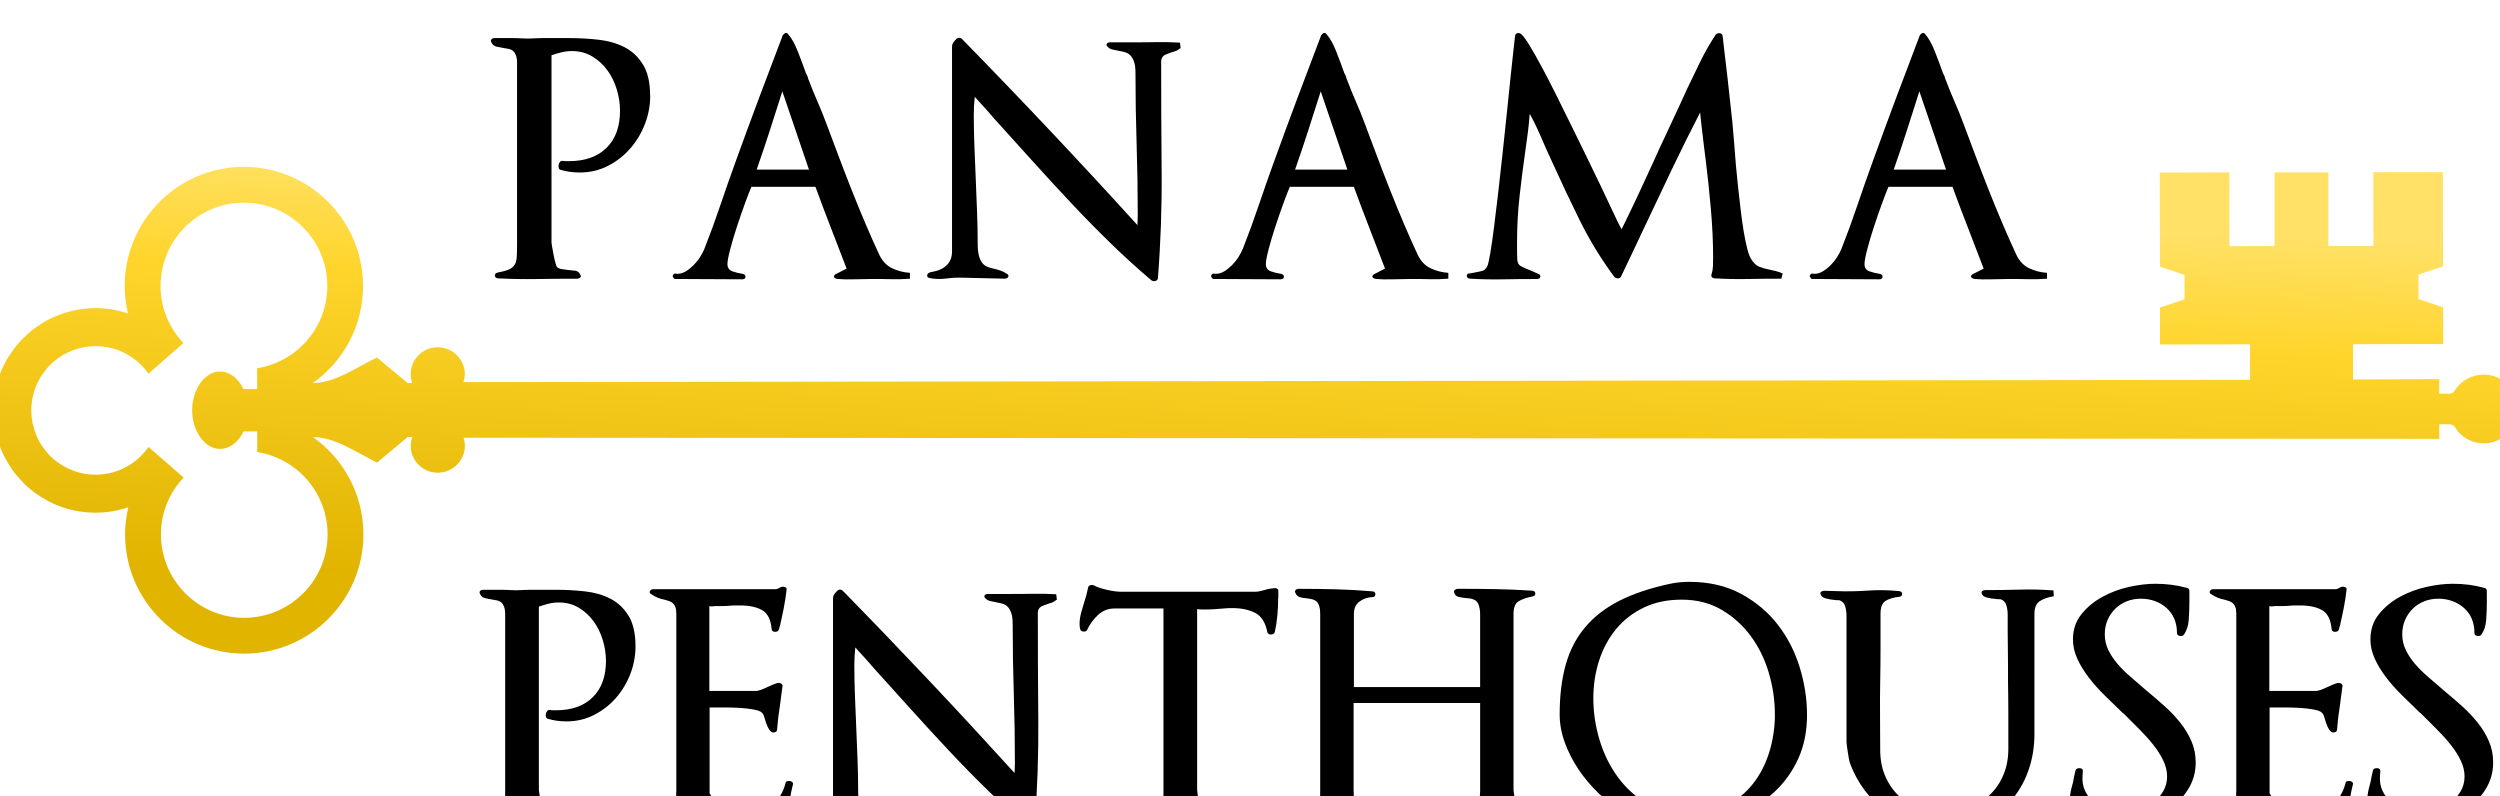
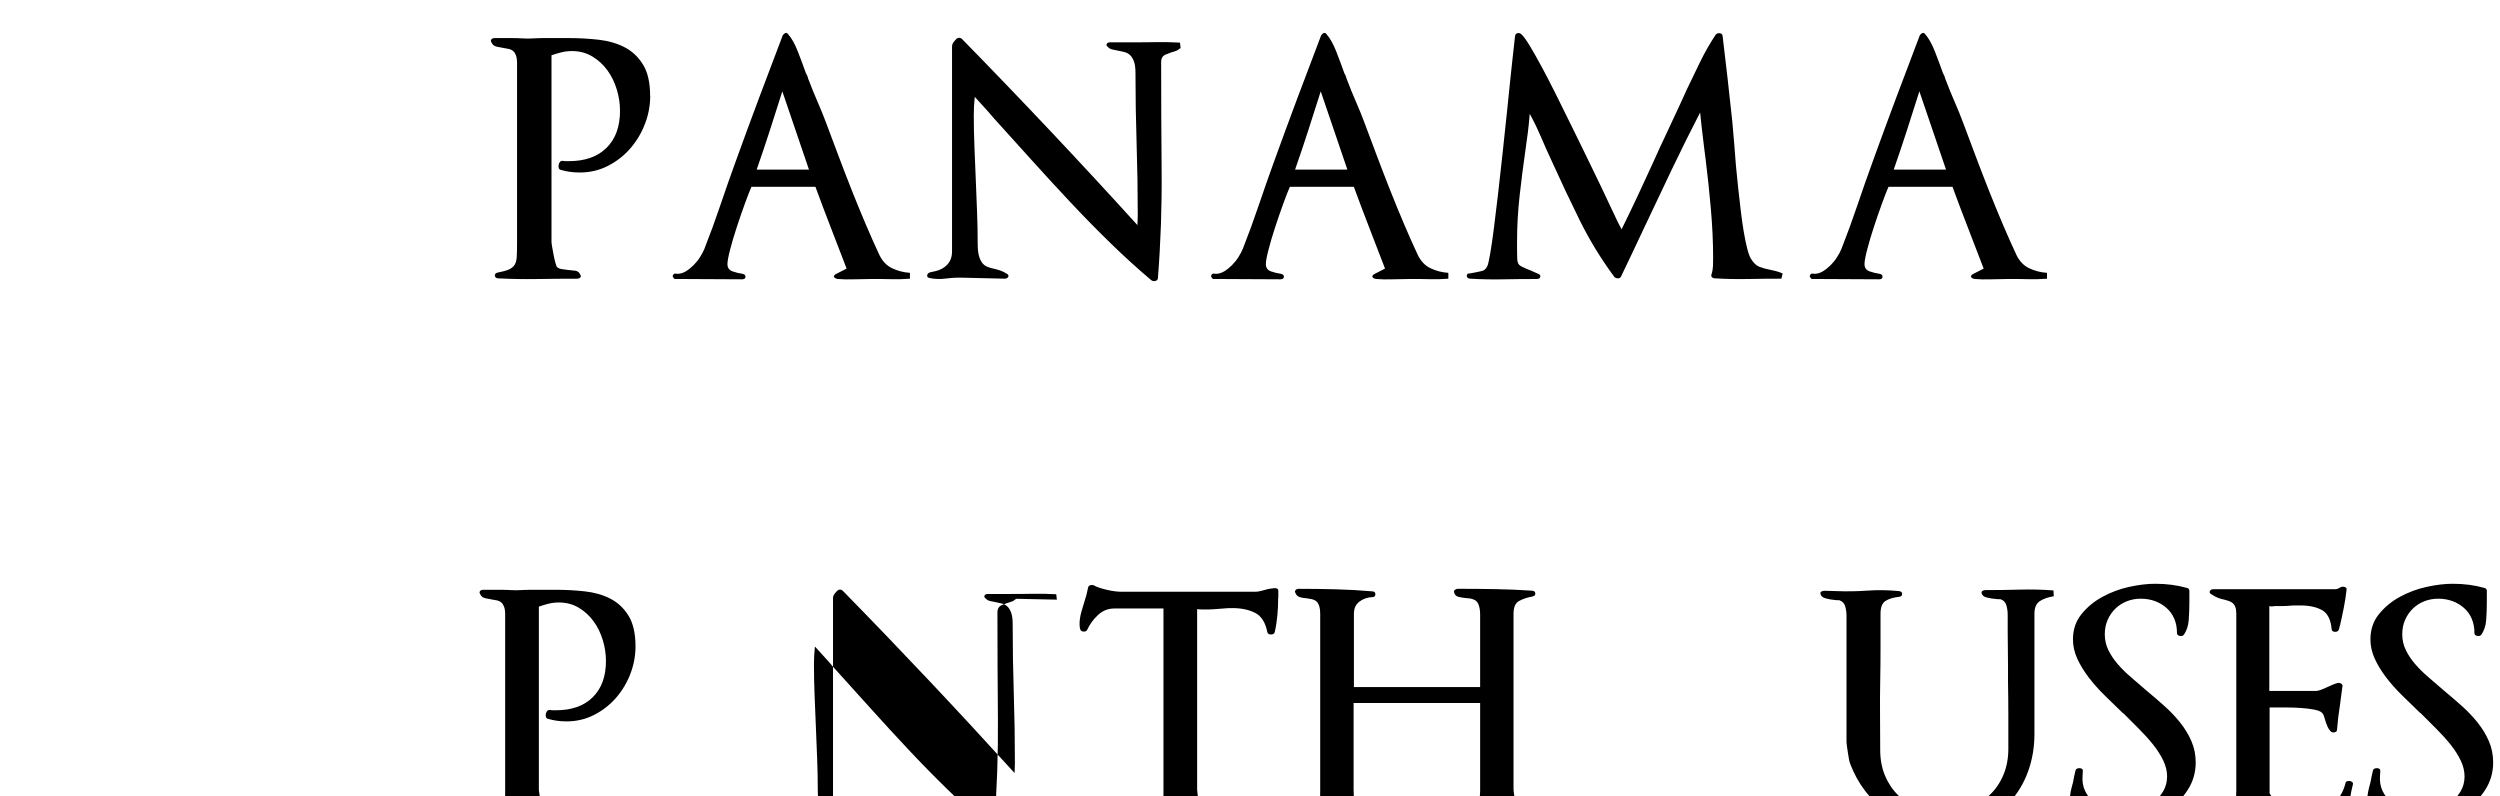
<svg xmlns="http://www.w3.org/2000/svg" xmlns:ns1="http://www.inkscape.org/namespaces/inkscape" xmlns:ns2="http://sodipodi.sourceforge.net/DTD/sodipodi-0.dtd" xmlns:xlink="http://www.w3.org/1999/xlink" width="125.6mm" height="40mm" viewBox="0 0 125.6 40" version="1.1" id="svg931" ns1:version="0.92.4 (5da689c313, 2019-01-14)" ns2:docname="logo-panama-penthouses.svg">
  <defs id="defs925">
    <linearGradient ns1:collect="always" xlink:href="#linearGradient3875-2" id="linearGradient3829" x1="5.125" y1="485.743" x2="121.815" y2="602.066" gradientUnits="userSpaceOnUse" />
    <linearGradient id="linearGradient3875-2">
      <stop style="stop-color:#ffe167;stop-opacity:1;" offset="0" id="stop3877-2" />
      <stop id="stop3831" offset="0.273" style="stop-color:#ffd52c;stop-opacity:1;" />
      <stop style="stop-color:#e1b400;stop-opacity:1;" offset="1" id="stop3879-1" />
    </linearGradient>
    <linearGradient ns1:collect="always" xlink:href="#linearGradient3875-2" id="linearGradient1536" gradientUnits="userSpaceOnUse" x1="5.125" y1="485.743" x2="121.815" y2="602.066" />
  </defs>
  <ns2:namedview id="base" pagecolor="#ffffff" bordercolor="#666666" borderopacity="1.0" ns1:pageopacity="0.0" ns1:pageshadow="2" ns1:zoom="2.8804122" ns1:cx="112.82546" ns1:cy="-33.111871" ns1:document-units="mm" ns1:current-layer="layer1" showgrid="false" fit-margin-top="0" fit-margin-left="0" fit-margin-right="0" fit-margin-bottom="0" ns1:window-width="1920" ns1:window-height="1001" ns1:window-x="-9" ns1:window-y="-9" ns1:window-maximized="1" />
  <g ns1:label="Capa 1" ns1:groupmode="layer" id="layer1" transform="translate(-43.857,-195.769)">
    <g id="g1558" transform="matrix(3.779,0,0,3.779,-121.863,-655.125)">
      <g id="g878" transform="matrix(0.265,0,0,0.265,43.596,-39.683)">
        <path ns1:connector-curvature="0" id="path2992" style="font-style:normal;font-variant:normal;font-weight:600;font-stretch:normal;font-size:12px;line-height:125%;font-family:OptimusPrincepsSemiBold;-inkscape-font-specification:'OptimusPrincepsSemiBold Semi-Bold';letter-spacing:0px;word-spacing:0px;fill:#000000;fill-opacity:1;stroke:none;stroke-width:1.357" d="m 33.585,1004.232 c -8e-6,-0.662 -0.119,-1.187 -0.358,-1.572 -0.239,-0.386 -0.548,-0.676 -0.929,-0.871 -0.38,-0.195 -0.815,-0.32 -1.303,-0.375 -0.489,-0.054 -0.983,-0.082 -1.482,-0.082 h -1.319 c -0.163,0 -0.326,0.01 -0.489,0.017 -0.163,0.011 -0.331,0.011 -0.505,0 -0.185,-0.011 -0.364,-0.017 -0.537,-0.017 -0.163,0 -0.337,0 -0.521,0 h -0.342 c -0.087,0 -0.147,0.022 -0.179,0.065 -0.033,0.043 -0.033,0.092 -2.48e-4,0.147 0.054,0.12 0.144,0.193 0.269,0.22 0.125,0.027 0.253,0.051 0.383,0.073 0.076,0.011 0.152,0.025 0.228,0.041 0.076,0.016 0.144,0.049 0.204,0.098 0.06,0.049 0.109,0.122 0.147,0.22 0.038,0.098 0.057,0.228 0.057,0.391 v 9.09 c -1e-6,0.272 -0.005,0.489 -0.016,0.651 -0.011,0.163 -0.049,0.293 -0.114,0.391 -0.065,0.098 -0.163,0.174 -0.293,0.228 -0.13,0.054 -0.309,0.103 -0.537,0.147 -0.109,0.022 -0.16,0.073 -0.155,0.155 0.005,0.082 0.063,0.128 0.171,0.138 0.662,0.033 1.322,0.044 1.979,0.033 0.657,-0.011 1.311,-0.016 1.963,-0.016 0.076,0 0.133,-0.019 0.171,-0.057 0.038,-0.038 0.041,-0.084 0.008,-0.138 -0.054,-0.119 -0.136,-0.187 -0.244,-0.204 -0.109,-0.016 -0.239,-0.03 -0.391,-0.041 -0.087,-0.011 -0.185,-0.024 -0.293,-0.041 -0.109,-0.016 -0.19,-0.052 -0.244,-0.106 -0.022,-0.022 -0.049,-0.093 -0.082,-0.212 -0.033,-0.119 -0.062,-0.25 -0.089,-0.391 -0.027,-0.141 -0.051,-0.274 -0.073,-0.399 -0.022,-0.125 -0.033,-0.209 -0.033,-0.253 v -9.366 c 0.152,-0.054 0.315,-0.103 0.488,-0.147 0.174,-0.043 0.353,-0.065 0.538,-0.065 0.38,0 0.719,0.09 1.018,0.269 0.299,0.179 0.551,0.41 0.757,0.692 0.206,0.282 0.364,0.603 0.473,0.961 0.109,0.358 0.163,0.717 0.163,1.075 -6e-6,0.793 -0.225,1.412 -0.676,1.857 -0.451,0.445 -1.078,0.668 -1.882,0.668 -0.054,0 -0.109,0 -0.163,0 -0.054,0 -0.109,-0.01 -0.163,-0.017 -0.054,0 -0.098,0.019 -0.13,0.057 -0.033,0.038 -0.054,0.087 -0.065,0.147 -0.011,0.06 -0.008,0.114 0.008,0.163 0.016,0.049 0.052,0.079 0.106,0.09 0.293,0.087 0.608,0.13 0.945,0.13 0.51,0 0.983,-0.111 1.417,-0.334 0.434,-0.223 0.809,-0.516 1.124,-0.88 0.315,-0.364 0.559,-0.774 0.733,-1.23 0.174,-0.456 0.261,-0.923 0.261,-1.401 z" />
        <path ns1:connector-curvature="0" id="path2994" style="font-style:normal;font-variant:normal;font-weight:600;font-stretch:normal;font-size:12px;line-height:125%;font-family:OptimusPrincepsSemiBold;-inkscape-font-specification:'OptimusPrincepsSemiBold Semi-Bold';letter-spacing:0px;word-spacing:0px;fill:#000000;fill-opacity:1;stroke:none;stroke-width:1.357" d="m 46.619,1013.403 v -0.293 c -0.315,-0.022 -0.611,-0.097 -0.888,-0.228 -0.277,-0.13 -0.491,-0.353 -0.644,-0.668 -0.228,-0.488 -0.459,-1.007 -0.692,-1.555 -0.233,-0.548 -0.464,-1.111 -0.692,-1.686 -0.228,-0.576 -0.448,-1.146 -0.66,-1.71 -0.212,-0.565 -0.415,-1.108 -0.611,-1.629 -0.141,-0.38 -0.29,-0.749 -0.448,-1.108 -0.157,-0.358 -0.301,-0.711 -0.431,-1.059 -0.022,-0.043 -0.041,-0.098 -0.057,-0.163 -0.016,-0.065 -0.046,-0.13 -0.089,-0.195 -0.12,-0.337 -0.255,-0.701 -0.407,-1.091 -0.152,-0.391 -0.32,-0.69 -0.505,-0.896 -0.043,-0.054 -0.092,-0.065 -0.147,-0.033 -0.054,0.033 -0.092,0.071 -0.114,0.114 -0.402,1.053 -0.798,2.101 -1.189,3.144 -0.391,1.043 -0.776,2.091 -1.157,3.144 -0.261,0.717 -0.519,1.453 -0.774,2.207 -0.255,0.755 -0.524,1.491 -0.806,2.207 -0.054,0.13 -0.127,0.269 -0.22,0.415 -0.092,0.147 -0.201,0.282 -0.326,0.407 -0.125,0.125 -0.255,0.228 -0.391,0.309 -0.136,0.082 -0.274,0.122 -0.415,0.122 -0.011,0 -0.041,0 -0.09,-0.01 -0.049,-0.01 -0.084,0.01 -0.106,0.041 -0.043,0.043 -0.054,0.087 -0.032,0.13 0.011,0.022 0.027,0.044 0.049,0.066 0.022,0.022 0.033,0.032 0.033,0.032 l 3.388,0.017 c 0.109,0 0.166,-0.041 0.171,-0.122 0.005,-0.082 -0.046,-0.133 -0.155,-0.155 -0.163,-0.022 -0.328,-0.063 -0.497,-0.122 -0.168,-0.059 -0.253,-0.182 -0.253,-0.366 -4e-6,-0.141 0.046,-0.388 0.138,-0.741 0.092,-0.353 0.204,-0.728 0.334,-1.124 0.13,-0.396 0.263,-0.782 0.399,-1.157 0.136,-0.375 0.247,-0.66 0.334,-0.855 h 3.209 c 0.25,0.684 0.508,1.368 0.774,2.052 0.266,0.684 0.529,1.368 0.79,2.052 l -0.57,0.293 c -0.065,0.054 -0.082,0.103 -0.049,0.147 0.033,0.043 0.092,0.071 0.179,0.082 0.228,0.022 0.51,0.027 0.847,0.016 0.337,-0.011 0.625,-0.016 0.863,-0.016 0.326,0 0.646,0 0.961,0.01 0.315,0.01 0.63,0 0.945,-0.024 z m -5.066,-5.473 h -2.623 c 0.239,-0.684 0.459,-1.338 0.66,-1.963 0.201,-0.625 0.41,-1.279 0.627,-1.963 z" />
        <path ns1:connector-curvature="0" id="path2996" style="font-style:normal;font-variant:normal;font-weight:600;font-stretch:normal;font-size:12px;line-height:125%;font-family:OptimusPrincepsSemiBold;-inkscape-font-specification:'OptimusPrincepsSemiBold Semi-Bold';letter-spacing:0px;word-spacing:0px;fill:#000000;fill-opacity:1;stroke:none;stroke-width:1.357" d="m 60.199,1001.837 -0.033,-0.277 c -0.391,-0.022 -0.782,-0.03 -1.173,-0.025 -0.391,0.01 -0.777,0.01 -1.157,0.01 h -1.173 c -0.087,0 -0.144,0.027 -0.171,0.082 -0.027,0.054 -0.008,0.103 0.057,0.147 0.054,0.065 0.128,0.108 0.22,0.13 0.092,0.022 0.198,0.044 0.317,0.065 0.098,0.022 0.196,0.044 0.293,0.065 0.098,0.022 0.187,0.068 0.269,0.139 0.081,0.071 0.149,0.176 0.204,0.318 0.054,0.141 0.082,0.337 0.082,0.586 -1.1e-5,1.195 0.019,2.384 0.057,3.567 0.038,1.184 0.057,2.373 0.057,3.567 -10e-6,0.087 -0.003,0.171 -0.008,0.252 -0.005,0.081 -0.008,0.166 -0.008,0.253 -2.867,-3.16 -5.805,-6.277 -8.813,-9.35 -0.087,-0.065 -0.174,-0.065 -0.26,0 -0.065,0.065 -0.12,0.127 -0.163,0.187 -0.043,0.06 -0.065,0.133 -0.065,0.22 v 10.262 c -2e-6,0.272 -0.079,0.491 -0.236,0.66 -0.157,0.168 -0.361,0.28 -0.611,0.334 l -0.228,0.049 c -0.097,0.022 -0.154,0.07 -0.171,0.146 -0.016,0.076 0.024,0.125 0.122,0.147 0.261,0.054 0.538,0.062 0.831,0.024 0.293,-0.038 0.581,-0.052 0.863,-0.041 l 2.069,0.049 c 0.087,0 0.146,-0.03 0.179,-0.09 0.032,-0.06 0.011,-0.111 -0.065,-0.155 -0.12,-0.076 -0.236,-0.133 -0.35,-0.171 -0.114,-0.038 -0.225,-0.068 -0.334,-0.09 -0.098,-0.022 -0.196,-0.051 -0.293,-0.089 -0.098,-0.038 -0.182,-0.101 -0.253,-0.187 -0.071,-0.087 -0.128,-0.206 -0.171,-0.358 -0.043,-0.152 -0.065,-0.358 -0.065,-0.619 -2e-6,-0.543 -0.011,-1.083 -0.033,-1.621 -0.022,-0.537 -0.044,-1.083 -0.065,-1.637 -0.022,-0.532 -0.043,-1.064 -0.065,-1.596 -0.022,-0.532 -0.033,-1.07 -0.033,-1.613 -3e-6,-0.282 0.016,-0.581 0.049,-0.896 0.196,0.217 0.358,0.397 0.489,0.538 0.13,0.141 0.288,0.32 0.472,0.538 0.619,0.684 1.249,1.382 1.89,2.093 0.641,0.711 1.29,1.417 1.947,2.118 0.657,0.7 1.325,1.382 2.004,2.044 0.679,0.662 1.366,1.287 2.061,1.873 0.065,0.043 0.133,0.054 0.203,0.033 0.071,-0.022 0.111,-0.065 0.122,-0.131 0.141,-1.802 0.204,-3.611 0.187,-5.424 -0.016,-1.814 -0.024,-3.627 -0.024,-5.441 -1.2e-5,-0.185 0.084,-0.309 0.253,-0.375 0.168,-0.065 0.339,-0.125 0.513,-0.179 0.032,-0.011 0.068,-0.033 0.106,-0.065 0.038,-0.032 0.073,-0.054 0.106,-0.065 z" />
        <path ns1:connector-curvature="0" id="path2998" style="font-style:normal;font-variant:normal;font-weight:600;font-stretch:normal;font-size:12px;line-height:125%;font-family:OptimusPrincepsSemiBold;-inkscape-font-specification:'OptimusPrincepsSemiBold Semi-Bold';letter-spacing:0px;word-spacing:0px;fill:#000000;fill-opacity:1;stroke:none;stroke-width:1.357" d="m 73.63,1013.403 v -0.293 c -0.315,-0.022 -0.611,-0.097 -0.888,-0.228 -0.277,-0.13 -0.491,-0.353 -0.644,-0.668 -0.228,-0.488 -0.459,-1.007 -0.692,-1.555 -0.233,-0.548 -0.464,-1.111 -0.692,-1.686 -0.228,-0.576 -0.448,-1.146 -0.66,-1.71 -0.212,-0.565 -0.415,-1.108 -0.611,-1.629 -0.141,-0.38 -0.29,-0.749 -0.448,-1.108 -0.157,-0.358 -0.301,-0.711 -0.431,-1.059 -0.022,-0.043 -0.041,-0.098 -0.057,-0.163 -0.016,-0.065 -0.046,-0.13 -0.089,-0.195 -0.12,-0.337 -0.255,-0.701 -0.407,-1.091 -0.152,-0.391 -0.32,-0.69 -0.505,-0.896 -0.043,-0.054 -0.092,-0.065 -0.147,-0.033 -0.054,0.033 -0.092,0.071 -0.114,0.114 -0.402,1.053 -0.798,2.101 -1.189,3.144 -0.391,1.043 -0.776,2.091 -1.157,3.144 -0.261,0.717 -0.519,1.453 -0.774,2.207 -0.255,0.755 -0.524,1.491 -0.806,2.207 -0.054,0.13 -0.127,0.269 -0.22,0.415 -0.092,0.147 -0.201,0.282 -0.326,0.407 -0.125,0.125 -0.255,0.228 -0.391,0.309 -0.136,0.082 -0.274,0.122 -0.415,0.122 -0.011,0 -0.041,0 -0.09,-0.01 -0.049,-0.01 -0.084,0.01 -0.106,0.041 -0.043,0.043 -0.054,0.087 -0.032,0.13 0.011,0.022 0.027,0.044 0.049,0.066 0.022,0.022 0.033,0.032 0.033,0.032 l 3.388,0.017 c 0.109,0 0.166,-0.041 0.171,-0.122 0.005,-0.082 -0.046,-0.133 -0.155,-0.155 -0.163,-0.022 -0.328,-0.063 -0.497,-0.122 -0.168,-0.059 -0.253,-0.182 -0.253,-0.366 -3e-6,-0.141 0.046,-0.388 0.138,-0.741 0.092,-0.353 0.204,-0.728 0.334,-1.124 0.13,-0.396 0.263,-0.782 0.399,-1.157 0.136,-0.375 0.247,-0.66 0.334,-0.855 h 3.209 c 0.25,0.684 0.508,1.368 0.774,2.052 0.266,0.684 0.529,1.368 0.79,2.052 l -0.57,0.293 c -0.065,0.054 -0.082,0.103 -0.049,0.147 0.033,0.043 0.092,0.071 0.179,0.082 0.228,0.022 0.51,0.027 0.847,0.016 0.337,-0.011 0.625,-0.016 0.863,-0.016 0.326,0 0.646,0 0.961,0.01 0.315,0.01 0.63,0 0.945,-0.024 z m -5.066,-5.473 h -2.623 c 0.239,-0.684 0.459,-1.338 0.66,-1.963 0.201,-0.625 0.41,-1.279 0.627,-1.963 z" />
        <path ns1:connector-curvature="0" id="path3000" style="font-style:normal;font-variant:normal;font-weight:600;font-stretch:normal;font-size:12px;line-height:125%;font-family:OptimusPrincepsSemiBold;-inkscape-font-specification:'OptimusPrincepsSemiBold Semi-Bold';letter-spacing:0px;word-spacing:0px;fill:#000000;fill-opacity:1;stroke:none;stroke-width:1.357" d="m 90.402,1013.142 c -0.119,-0.054 -0.236,-0.095 -0.35,-0.122 -0.114,-0.027 -0.22,-0.052 -0.318,-0.073 -0.174,-0.033 -0.339,-0.079 -0.497,-0.139 -0.158,-0.06 -0.302,-0.198 -0.432,-0.415 -0.065,-0.109 -0.128,-0.282 -0.187,-0.521 -0.06,-0.239 -0.117,-0.518 -0.171,-0.839 -0.054,-0.32 -0.103,-0.668 -0.147,-1.042 -0.043,-0.375 -0.087,-0.755 -0.13,-1.14 -0.043,-0.386 -0.081,-0.766 -0.114,-1.14 -0.033,-0.375 -0.06,-0.719 -0.081,-1.034 -0.022,-0.239 -0.041,-0.459 -0.057,-0.66 -0.016,-0.201 -0.03,-0.361 -0.041,-0.481 -0.076,-0.717 -0.155,-1.436 -0.236,-2.158 -0.082,-0.722 -0.166,-1.442 -0.253,-2.158 -0.011,-0.076 -0.057,-0.12 -0.138,-0.131 -0.081,-0.011 -0.149,0.011 -0.204,0.065 -0.293,0.445 -0.554,0.901 -0.782,1.368 -0.228,0.467 -0.451,0.928 -0.668,1.384 l -0.326,0.717 c -0.228,0.5 -0.456,0.989 -0.684,1.466 -0.228,0.478 -0.451,0.961 -0.668,1.45 -0.261,0.575 -0.522,1.14 -0.782,1.694 -0.261,0.554 -0.532,1.119 -0.815,1.694 -0.119,-0.217 -0.255,-0.491 -0.407,-0.823 -0.152,-0.331 -0.364,-0.779 -0.635,-1.344 -0.228,-0.477 -0.472,-0.982 -0.733,-1.515 -0.261,-0.532 -0.521,-1.064 -0.782,-1.597 -0.261,-0.532 -0.516,-1.048 -0.766,-1.548 -0.25,-0.5 -0.483,-0.95 -0.7,-1.352 -0.217,-0.402 -0.413,-0.747 -0.586,-1.034 -0.174,-0.288 -0.315,-0.481 -0.424,-0.578 -0.065,-0.054 -0.13,-0.071 -0.196,-0.049 -0.065,0.022 -0.103,0.065 -0.114,0.131 -0.022,0.163 -0.051,0.426 -0.089,0.79 -0.038,0.364 -0.084,0.79 -0.138,1.278 -0.054,0.554 -0.117,1.159 -0.187,1.816 -0.071,0.657 -0.141,1.322 -0.212,1.996 -0.071,0.673 -0.144,1.333 -0.22,1.979 -0.076,0.646 -0.147,1.23 -0.212,1.751 -0.065,0.521 -0.128,0.953 -0.187,1.295 -0.06,0.342 -0.106,0.551 -0.138,0.627 -0.065,0.141 -0.144,0.225 -0.236,0.252 -0.092,0.027 -0.198,0.052 -0.318,0.074 -0.054,0.011 -0.139,0.027 -0.253,0.049 -0.114,0.022 -0.171,0.027 -0.171,0.016 -0.054,0.043 -0.073,0.095 -0.057,0.155 0.016,0.06 0.068,0.095 0.155,0.106 0.554,0.033 1.11,0.044 1.67,0.033 0.559,-0.011 1.116,-0.016 1.67,-0.016 0.109,0 0.171,-0.035 0.187,-0.106 0.016,-0.071 -0.019,-0.122 -0.106,-0.155 -0.141,-0.065 -0.263,-0.12 -0.367,-0.163 -0.103,-0.043 -0.198,-0.081 -0.285,-0.114 h 0.016 c -0.109,-0.043 -0.19,-0.082 -0.244,-0.114 -0.054,-0.032 -0.095,-0.076 -0.122,-0.13 -0.027,-0.054 -0.044,-0.131 -0.049,-0.228 -0.005,-0.098 -0.008,-0.239 -0.008,-0.423 v -0.472 c -3e-6,-0.749 0.043,-1.512 0.13,-2.289 0.087,-0.776 0.185,-1.539 0.293,-2.289 0.043,-0.293 0.084,-0.591 0.122,-0.895 0.038,-0.304 0.068,-0.608 0.09,-0.912 0.13,0.239 0.239,0.451 0.326,0.635 0.087,0.185 0.168,0.364 0.244,0.538 0.076,0.174 0.155,0.356 0.236,0.546 0.082,0.19 0.182,0.41 0.301,0.659 0.456,1.01 0.926,2.004 1.409,2.981 0.483,0.977 1.061,1.922 1.734,2.834 0.054,0.043 0.114,0.065 0.179,0.065 0.065,0 0.114,-0.027 0.147,-0.081 0.206,-0.423 0.407,-0.844 0.602,-1.262 0.196,-0.418 0.391,-0.834 0.587,-1.246 0.456,-0.966 0.912,-1.927 1.368,-2.883 0.456,-0.956 0.929,-1.906 1.417,-2.851 0.022,0.239 0.044,0.451 0.065,0.635 0.022,0.185 0.043,0.366 0.065,0.545 0.022,0.179 0.043,0.361 0.065,0.546 0.022,0.185 0.049,0.396 0.081,0.635 0.098,0.782 0.185,1.605 0.261,2.468 0.076,0.863 0.114,1.686 0.114,2.468 -1.2e-5,0.141 -0.003,0.28 -0.008,0.415 -0.005,0.136 -0.03,0.274 -0.073,0.415 -0.022,0.054 -0.013,0.101 0.025,0.138 0.038,0.038 0.09,0.057 0.155,0.057 0.554,0.033 1.105,0.044 1.653,0.033 0.548,-0.011 1.105,-0.016 1.67,-0.016 z" />
        <path ns1:connector-curvature="0" id="path3002" style="font-style:normal;font-variant:normal;font-weight:600;font-stretch:normal;font-size:12px;line-height:125%;font-family:OptimusPrincepsSemiBold;-inkscape-font-specification:'OptimusPrincepsSemiBold Semi-Bold';letter-spacing:0px;word-spacing:0px;fill:#000000;fill-opacity:1;stroke:none;stroke-width:1.357" d="m 103.663,1013.403 v -0.293 c -0.315,-0.022 -0.611,-0.097 -0.888,-0.228 -0.277,-0.13 -0.491,-0.353 -0.644,-0.668 -0.228,-0.488 -0.459,-1.007 -0.692,-1.555 -0.233,-0.548 -0.464,-1.111 -0.692,-1.686 -0.228,-0.576 -0.448,-1.146 -0.66,-1.71 -0.212,-0.565 -0.415,-1.108 -0.611,-1.629 -0.141,-0.38 -0.29,-0.749 -0.448,-1.108 -0.157,-0.358 -0.301,-0.711 -0.431,-1.059 -0.022,-0.043 -0.041,-0.098 -0.057,-0.163 -0.016,-0.065 -0.046,-0.13 -0.089,-0.195 -0.12,-0.337 -0.255,-0.701 -0.407,-1.091 -0.152,-0.391 -0.32,-0.69 -0.505,-0.896 -0.043,-0.054 -0.092,-0.065 -0.147,-0.033 -0.054,0.033 -0.092,0.071 -0.114,0.114 -0.402,1.053 -0.798,2.101 -1.189,3.144 -0.391,1.043 -0.776,2.091 -1.157,3.144 -0.261,0.717 -0.519,1.453 -0.774,2.207 -0.255,0.755 -0.524,1.491 -0.806,2.207 -0.054,0.13 -0.127,0.269 -0.22,0.415 -0.092,0.147 -0.201,0.282 -0.326,0.407 -0.125,0.125 -0.255,0.228 -0.391,0.309 -0.136,0.082 -0.274,0.122 -0.415,0.122 -0.011,0 -0.041,0 -0.09,-0.01 -0.049,-0.01 -0.084,0.01 -0.106,0.041 -0.043,0.043 -0.054,0.087 -0.032,0.13 0.011,0.022 0.027,0.044 0.049,0.066 0.022,0.022 0.033,0.032 0.033,0.032 l 3.388,0.017 c 0.109,0 0.166,-0.041 0.171,-0.122 0.005,-0.082 -0.046,-0.133 -0.155,-0.155 -0.163,-0.022 -0.328,-0.063 -0.497,-0.122 -0.168,-0.059 -0.253,-0.182 -0.253,-0.366 -3e-6,-0.141 0.046,-0.388 0.138,-0.741 0.092,-0.353 0.204,-0.728 0.334,-1.124 0.13,-0.396 0.263,-0.782 0.399,-1.157 0.136,-0.375 0.247,-0.66 0.334,-0.855 h 3.209 c 0.25,0.684 0.508,1.368 0.774,2.052 0.266,0.684 0.529,1.368 0.79,2.052 l -0.57,0.293 c -0.065,0.054 -0.082,0.103 -0.049,0.147 0.033,0.043 0.092,0.071 0.179,0.082 0.228,0.022 0.51,0.027 0.847,0.016 0.337,-0.011 0.625,-0.016 0.863,-0.016 0.326,0 0.646,0 0.961,0.01 0.315,0.01 0.63,0 0.945,-0.024 z m -5.066,-5.473 h -2.623 c 0.239,-0.684 0.459,-1.338 0.66,-1.963 0.201,-0.625 0.41,-1.279 0.627,-1.963 z" />
      </g>
      <g id="g870" transform="matrix(0.265,0,0,0.265,43.596,-39.683)">
        <path ns1:connector-curvature="0" id="path3004" style="font-style:normal;font-variant:normal;font-weight:600;font-stretch:normal;font-size:12px;line-height:125%;font-family:OptimusPrincepsSemiBold;-inkscape-font-specification:'OptimusPrincepsSemiBold Semi-Bold';letter-spacing:0px;word-spacing:0px;fill:#000000;fill-opacity:1;stroke:none;stroke-width:1.329" d="m 32.851,1031.85 c -8e-6,-0.649 -0.117,-1.162 -0.351,-1.54 -0.234,-0.378 -0.537,-0.662 -0.909,-0.853 -0.372,-0.191 -0.798,-0.314 -1.276,-0.367 -0.479,-0.053 -0.962,-0.08 -1.451,-0.08 h -1.292 c -0.16,0 -0.319,0.01 -0.479,0.016 -0.16,0.011 -0.324,0.011 -0.494,0 -0.181,-0.011 -0.356,-0.016 -0.526,-0.016 -0.16,0 -0.33,0 -0.511,0 h -0.335 c -0.085,0 -0.144,0.021 -0.175,0.064 -0.032,0.043 -0.032,0.09 -2.43e-4,0.144 0.053,0.117 0.141,0.189 0.263,0.215 0.122,0.026 0.247,0.05 0.375,0.072 0.075,0.011 0.149,0.024 0.223,0.04 0.074,0.016 0.141,0.048 0.199,0.096 0.059,0.048 0.106,0.12 0.144,0.215 0.037,0.096 0.056,0.223 0.056,0.383 v 8.901 c -10e-7,0.266 -0.005,0.478 -0.016,0.638 -0.011,0.16 -0.048,0.287 -0.112,0.383 -0.064,0.096 -0.16,0.17 -0.287,0.223 -0.128,0.053 -0.303,0.101 -0.526,0.144 -0.106,0.021 -0.157,0.072 -0.152,0.151 0.005,0.08 0.061,0.125 0.168,0.135 0.648,0.032 1.294,0.043 1.938,0.032 0.643,-0.011 1.284,-0.016 1.922,-0.016 0.075,0 0.131,-0.019 0.168,-0.056 0.037,-0.037 0.04,-0.082 0.008,-0.136 -0.053,-0.117 -0.133,-0.183 -0.239,-0.199 -0.106,-0.016 -0.234,-0.03 -0.383,-0.04 -0.085,-0.011 -0.181,-0.024 -0.287,-0.04 -0.106,-0.016 -0.186,-0.051 -0.239,-0.103 -0.021,-0.021 -0.048,-0.091 -0.08,-0.208 -0.032,-0.117 -0.061,-0.245 -0.088,-0.383 -0.026,-0.138 -0.05,-0.269 -0.072,-0.391 -0.021,-0.122 -0.032,-0.205 -0.032,-0.247 v -9.172 c 0.149,-0.053 0.308,-0.101 0.478,-0.144 0.17,-0.043 0.346,-0.064 0.526,-0.064 0.372,0 0.705,0.088 0.997,0.263 0.292,0.175 0.54,0.401 0.742,0.678 0.202,0.277 0.356,0.59 0.463,0.941 0.106,0.351 0.16,0.702 0.16,1.053 -7e-6,0.776 -0.221,1.382 -0.662,1.818 -0.441,0.436 -1.056,0.654 -1.843,0.654 -0.053,0 -0.106,0 -0.16,0 -0.053,0 -0.106,-0.01 -0.159,-0.016 -0.053,0 -0.096,0.019 -0.128,0.056 -0.032,0.037 -0.053,0.085 -0.064,0.144 -0.011,0.058 -0.008,0.112 0.008,0.159 0.016,0.048 0.05,0.077 0.104,0.088 0.287,0.085 0.596,0.128 0.925,0.128 0.5,0 0.962,-0.109 1.388,-0.327 0.425,-0.218 0.792,-0.505 1.101,-0.861 0.308,-0.356 0.548,-0.758 0.718,-1.204 0.17,-0.447 0.255,-0.904 0.255,-1.372 z" />
-         <path ns1:connector-curvature="0" id="path3006" style="font-style:normal;font-variant:normal;font-weight:600;font-stretch:normal;font-size:12px;line-height:125%;font-family:OptimusPrincepsSemiBold;-inkscape-font-specification:'OptimusPrincepsSemiBold Semi-Bold';letter-spacing:0px;word-spacing:0px;fill:#000000;fill-opacity:1;stroke:none;stroke-width:1.329" d="m 40.749,1038.756 c 0.011,-0.043 -0.003,-0.077 -0.04,-0.104 -0.037,-0.026 -0.077,-0.043 -0.12,-0.048 -0.043,-0.01 -0.085,0 -0.128,0.01 -0.043,0.011 -0.069,0.037 -0.08,0.08 -0.117,0.479 -0.343,0.84 -0.678,1.085 -0.335,0.245 -0.731,0.367 -1.188,0.367 -0.351,0 -0.715,-0.072 -1.093,-0.215 -0.377,-0.144 -0.662,-0.38 -0.853,-0.71 v -4.307 H 36.841 c 0.149,0 0.34,0 0.574,0 0.234,0 0.471,0.01 0.71,0.024 0.239,0.016 0.46,0.043 0.662,0.08 0.202,0.037 0.335,0.088 0.399,0.152 0.053,0.043 0.093,0.112 0.12,0.207 0.027,0.096 0.056,0.191 0.088,0.287 0.021,0.064 0.051,0.138 0.088,0.223 0.037,0.085 0.088,0.16 0.152,0.224 0.064,0.053 0.133,0.069 0.207,0.048 0.074,-0.021 0.112,-0.064 0.112,-0.128 0.032,-0.415 0.08,-0.819 0.144,-1.212 0.021,-0.16 0.042,-0.322 0.064,-0.487 0.021,-0.165 0.043,-0.327 0.064,-0.486 0.011,-0.053 -0.011,-0.096 -0.064,-0.128 -0.053,-0.032 -0.112,-0.043 -0.176,-0.032 -0.053,0.011 -0.125,0.035 -0.215,0.072 -0.09,0.037 -0.194,0.082 -0.311,0.136 -0.106,0.053 -0.213,0.098 -0.319,0.136 -0.106,0.037 -0.186,0.056 -0.239,0.056 h -2.345 v -4.259 c 0.085,0.021 0.141,0.027 0.167,0.016 0.027,-0.011 0.082,-0.016 0.167,-0.016 0.117,0 0.229,0 0.335,0 0.117,0 0.228,-0.01 0.335,-0.015 0.096,-0.011 0.191,-0.016 0.287,-0.016 0.096,0 0.186,0 0.272,0 0.436,0 0.795,0.077 1.077,0.231 0.282,0.154 0.444,0.476 0.487,0.965 0.011,0.085 0.069,0.128 0.175,0.128 0.106,10e-5 0.17,-0.043 0.191,-0.128 0.011,-0.053 0.021,-0.095 0.032,-0.127 0.011,-0.032 0.021,-0.069 0.032,-0.112 0.064,-0.277 0.125,-0.564 0.183,-0.861 0.059,-0.298 0.104,-0.596 0.136,-0.894 0.011,-0.053 -0.013,-0.093 -0.072,-0.119 -0.059,-0.027 -0.125,-0.029 -0.199,-0.01 -0.128,0.075 -0.223,0.112 -0.287,0.112 h -6.125 c -0.085,10e-5 -0.144,0.032 -0.175,0.096 -0.032,0.064 -0.005,0.117 0.08,0.159 0.106,0.074 0.212,0.133 0.319,0.175 0.106,0.043 0.218,0.074 0.335,0.096 0.074,0.021 0.146,0.042 0.215,0.064 0.069,0.021 0.133,0.056 0.192,0.104 0.059,0.048 0.104,0.114 0.136,0.199 0.032,0.085 0.048,0.197 0.048,0.335 v 8.885 c -3e-6,0.181 -0.011,0.353 -0.032,0.518 -0.021,0.165 -0.064,0.311 -0.128,0.439 -0.064,0.128 -0.157,0.229 -0.279,0.303 -0.122,0.075 -0.284,0.117 -0.486,0.127 -0.106,0 -0.162,0.045 -0.168,0.136 -0.005,0.09 0.045,0.136 0.152,0.136 0.383,0.043 0.792,0.069 1.228,0.08 0.436,0.011 0.877,0.016 1.324,0.016 0.245,0 0.489,0 0.734,-0.01 0.245,-0.01 0.489,-0.01 0.734,-0.01 h 2.026 l 0.287,-0.08 c 0.085,0 0.138,-0.037 0.16,-0.112 l 0.048,-0.383 c 0.032,-0.255 0.066,-0.508 0.104,-0.758 0.037,-0.25 0.088,-0.497 0.151,-0.742 z" />
-         <path ns1:connector-curvature="0" id="path3008" style="font-style:normal;font-variant:normal;font-weight:600;font-stretch:normal;font-size:12px;line-height:125%;font-family:OptimusPrincepsSemiBold;-inkscape-font-specification:'OptimusPrincepsSemiBold Semi-Bold';letter-spacing:0px;word-spacing:0px;fill:#000000;fill-opacity:1;stroke:none;stroke-width:1.329" d="m 53.99,1029.505 -0.032,-0.271 c -0.383,-0.021 -0.765,-0.03 -1.148,-0.024 -0.383,0.01 -0.761,0.01 -1.133,0.01 h -1.148 c -0.085,0 -0.141,0.027 -0.167,0.08 -0.027,0.053 -0.008,0.101 0.056,0.144 0.053,0.064 0.125,0.106 0.215,0.128 0.09,0.021 0.194,0.043 0.311,0.064 0.096,0.021 0.191,0.043 0.287,0.064 0.096,0.021 0.183,0.066 0.263,0.136 0.08,0.069 0.146,0.173 0.199,0.311 0.053,0.138 0.08,0.33 0.08,0.574 -1.1e-5,1.17 0.019,2.334 0.056,3.494 0.037,1.159 0.056,2.324 0.056,3.494 -1e-5,0.085 -0.003,0.167 -0.008,0.247 -0.005,0.08 -0.008,0.162 -0.008,0.248 -2.808,-3.095 -5.684,-6.147 -8.63,-9.156 -0.085,-0.064 -0.17,-0.064 -0.255,0 -0.064,0.064 -0.117,0.125 -0.16,0.183 -0.043,0.059 -0.064,0.13 -0.064,0.215 v 10.049 c -2e-6,0.266 -0.077,0.481 -0.231,0.646 -0.154,0.165 -0.354,0.274 -0.598,0.327 l -0.223,0.048 c -0.095,0.021 -0.151,0.069 -0.167,0.143 -0.016,0.074 0.024,0.122 0.12,0.144 0.255,0.053 0.527,0.061 0.814,0.024 0.287,-0.037 0.569,-0.051 0.845,-0.04 l 2.026,0.048 c 0.085,0 0.143,-0.029 0.175,-0.088 0.032,-0.058 0.011,-0.109 -0.064,-0.151 -0.117,-0.075 -0.232,-0.131 -0.343,-0.168 -0.112,-0.037 -0.221,-0.067 -0.327,-0.088 -0.096,-0.021 -0.191,-0.05 -0.287,-0.087 -0.096,-0.037 -0.178,-0.098 -0.247,-0.183 -0.069,-0.085 -0.125,-0.202 -0.167,-0.351 -0.043,-0.149 -0.064,-0.351 -0.064,-0.606 -3e-6,-0.532 -0.011,-1.06 -0.032,-1.587 -0.021,-0.526 -0.043,-1.061 -0.064,-1.603 -0.021,-0.521 -0.042,-1.042 -0.064,-1.563 -0.021,-0.521 -0.032,-1.048 -0.032,-1.579 -3e-6,-0.276 0.016,-0.569 0.048,-0.877 0.191,0.213 0.351,0.388 0.479,0.526 0.128,0.138 0.282,0.314 0.462,0.526 0.606,0.67 1.223,1.353 1.851,2.05 0.627,0.697 1.263,1.388 1.906,2.074 0.643,0.686 1.297,1.353 1.962,2.002 0.665,0.649 1.337,1.26 2.018,1.834 0.064,0.043 0.13,0.053 0.199,0.032 0.069,-0.021 0.109,-0.064 0.12,-0.128 0.138,-1.765 0.199,-3.536 0.184,-5.312 -0.016,-1.776 -0.024,-3.552 -0.024,-5.328 -1.2e-5,-0.181 0.082,-0.303 0.247,-0.367 0.165,-0.064 0.332,-0.122 0.502,-0.175 0.032,-0.011 0.066,-0.032 0.103,-0.064 0.037,-0.032 0.072,-0.053 0.104,-0.064 z" />
+         <path ns1:connector-curvature="0" id="path3008" style="font-style:normal;font-variant:normal;font-weight:600;font-stretch:normal;font-size:12px;line-height:125%;font-family:OptimusPrincepsSemiBold;-inkscape-font-specification:'OptimusPrincepsSemiBold Semi-Bold';letter-spacing:0px;word-spacing:0px;fill:#000000;fill-opacity:1;stroke:none;stroke-width:1.329" d="m 53.99,1029.505 -0.032,-0.271 c -0.383,-0.021 -0.765,-0.03 -1.148,-0.024 -0.383,0.01 -0.761,0.01 -1.133,0.01 h -1.148 c -0.085,0 -0.141,0.027 -0.167,0.08 -0.027,0.053 -0.008,0.101 0.056,0.144 0.053,0.064 0.125,0.106 0.215,0.128 0.09,0.021 0.194,0.043 0.311,0.064 0.096,0.021 0.191,0.043 0.287,0.064 0.096,0.021 0.183,0.066 0.263,0.136 0.08,0.069 0.146,0.173 0.199,0.311 0.053,0.138 0.08,0.33 0.08,0.574 -1.1e-5,1.17 0.019,2.334 0.056,3.494 0.037,1.159 0.056,2.324 0.056,3.494 -1e-5,0.085 -0.003,0.167 -0.008,0.247 -0.005,0.08 -0.008,0.162 -0.008,0.248 -2.808,-3.095 -5.684,-6.147 -8.63,-9.156 -0.085,-0.064 -0.17,-0.064 -0.255,0 -0.064,0.064 -0.117,0.125 -0.16,0.183 -0.043,0.059 -0.064,0.13 -0.064,0.215 v 10.049 c -2e-6,0.266 -0.077,0.481 -0.231,0.646 -0.154,0.165 -0.354,0.274 -0.598,0.327 l -0.223,0.048 c -0.095,0.021 -0.151,0.069 -0.167,0.143 -0.016,0.074 0.024,0.122 0.12,0.144 0.255,0.053 0.527,0.061 0.814,0.024 0.287,-0.037 0.569,-0.051 0.845,-0.04 c 0.085,0 0.143,-0.029 0.175,-0.088 0.032,-0.058 0.011,-0.109 -0.064,-0.151 -0.117,-0.075 -0.232,-0.131 -0.343,-0.168 -0.112,-0.037 -0.221,-0.067 -0.327,-0.088 -0.096,-0.021 -0.191,-0.05 -0.287,-0.087 -0.096,-0.037 -0.178,-0.098 -0.247,-0.183 -0.069,-0.085 -0.125,-0.202 -0.167,-0.351 -0.043,-0.149 -0.064,-0.351 -0.064,-0.606 -3e-6,-0.532 -0.011,-1.06 -0.032,-1.587 -0.021,-0.526 -0.043,-1.061 -0.064,-1.603 -0.021,-0.521 -0.042,-1.042 -0.064,-1.563 -0.021,-0.521 -0.032,-1.048 -0.032,-1.579 -3e-6,-0.276 0.016,-0.569 0.048,-0.877 0.191,0.213 0.351,0.388 0.479,0.526 0.128,0.138 0.282,0.314 0.462,0.526 0.606,0.67 1.223,1.353 1.851,2.05 0.627,0.697 1.263,1.388 1.906,2.074 0.643,0.686 1.297,1.353 1.962,2.002 0.665,0.649 1.337,1.26 2.018,1.834 0.064,0.043 0.13,0.053 0.199,0.032 0.069,-0.021 0.109,-0.064 0.12,-0.128 0.138,-1.765 0.199,-3.536 0.184,-5.312 -0.016,-1.776 -0.024,-3.552 -0.024,-5.328 -1.2e-5,-0.181 0.082,-0.303 0.247,-0.367 0.165,-0.064 0.332,-0.122 0.502,-0.175 0.032,-0.011 0.066,-0.032 0.103,-0.064 0.037,-0.032 0.072,-0.053 0.104,-0.064 z" />
        <path ns1:connector-curvature="0" id="path3010" style="font-style:normal;font-variant:normal;font-weight:600;font-stretch:normal;font-size:12px;line-height:125%;font-family:OptimusPrincepsSemiBold;-inkscape-font-specification:'OptimusPrincepsSemiBold Semi-Bold';letter-spacing:0px;word-spacing:0px;fill:#000000;fill-opacity:1;stroke:none;stroke-width:1.329" d="m 65.1,1029.409 v -0.351 c -1e-5,-0.053 -0.024,-0.09 -0.072,-0.111 -0.048,-0.021 -0.098,-0.027 -0.151,-0.016 -0.053,0.011 -0.114,0.019 -0.183,0.024 -0.069,0.01 -0.13,0.019 -0.184,0.04 -0.085,0.021 -0.178,0.045 -0.279,0.072 -0.101,0.027 -0.184,0.04 -0.248,0.04 h -6.827 c -0.064,0 -0.157,-0.01 -0.279,-0.024 -0.122,-0.016 -0.25,-0.04 -0.383,-0.072 -0.133,-0.032 -0.258,-0.066 -0.375,-0.104 -0.117,-0.037 -0.207,-0.077 -0.271,-0.12 -0.053,-0.021 -0.109,-0.024 -0.168,-0.01 -0.059,0.016 -0.098,0.05 -0.12,0.104 -0.021,0.085 -0.04,0.17 -0.056,0.255 -0.016,0.085 -0.04,0.175 -0.072,0.271 -0.075,0.234 -0.144,0.465 -0.208,0.694 -0.064,0.229 -0.096,0.439 -0.096,0.63 0,0.053 0.003,0.098 0.008,0.136 0.005,0.037 0.013,0.077 0.024,0.119 0.021,0.075 0.077,0.115 0.167,0.12 0.09,0.01 0.152,-0.024 0.184,-0.088 0.128,-0.276 0.308,-0.524 0.542,-0.742 0.234,-0.218 0.505,-0.327 0.813,-0.327 h 2.472 v 9.3 c -4e-6,0.255 -0.008,0.458 -0.024,0.606 -0.016,0.149 -0.056,0.271 -0.12,0.367 -0.064,0.096 -0.16,0.168 -0.287,0.215 -0.128,0.048 -0.303,0.093 -0.526,0.136 -0.106,0.021 -0.154,0.069 -0.144,0.143 0.011,0.074 0.069,0.117 0.175,0.128 0.649,0.021 1.295,0.027 1.938,0.016 0.643,-0.011 1.289,-0.016 1.938,-0.016 0.074,0 0.127,-0.019 0.159,-0.056 0.032,-0.037 0.032,-0.082 2.43e-4,-0.136 -0.053,-0.106 -0.133,-0.17 -0.239,-0.192 -0.106,-0.021 -0.234,-0.037 -0.383,-0.048 -0.096,-0.011 -0.197,-0.027 -0.303,-0.048 -0.106,-0.021 -0.213,-0.085 -0.319,-0.191 -0.011,-0.011 -0.027,-0.069 -0.048,-0.175 -0.021,-0.106 -0.04,-0.223 -0.056,-0.351 -0.016,-0.128 -0.032,-0.253 -0.048,-0.375 -0.016,-0.122 -0.024,-0.199 -0.024,-0.231 v -9.06 c 0.075,0.011 0.154,0.016 0.239,0.016 0.096,0 0.186,0 0.271,0 0.085,0 0.189,0 0.311,-0.01 0.122,-0.01 0.231,-0.013 0.327,-0.024 0.106,-0.011 0.207,-0.019 0.303,-0.024 0.096,-0.01 0.202,-0.01 0.319,-0.01 0.447,0 0.827,0.08 1.14,0.239 0.314,0.16 0.518,0.484 0.614,0.973 0.021,0.074 0.08,0.112 0.176,0.112 0.106,0 0.17,-0.037 0.191,-0.112 0.064,-0.277 0.109,-0.561 0.135,-0.853 0.027,-0.292 0.04,-0.588 0.04,-0.885 z" />
        <path ns1:connector-curvature="0" id="path3012" style="font-style:normal;font-variant:normal;font-weight:600;font-stretch:normal;font-size:12px;line-height:125%;font-family:OptimusPrincepsSemiBold;-inkscape-font-specification:'OptimusPrincepsSemiBold Semi-Bold';letter-spacing:0px;word-spacing:0px;fill:#000000;fill-opacity:1;stroke:none;stroke-width:1.329" d="m 78.289,1040.606 c -0.096,-0.095 -0.205,-0.156 -0.327,-0.183 -0.122,-0.027 -0.242,-0.045 -0.359,-0.056 -0.053,-0.011 -0.12,-0.019 -0.199,-0.024 -0.08,-0.01 -0.13,-0.019 -0.152,-0.04 -0.043,-0.011 -0.085,-0.075 -0.128,-0.192 -0.043,-0.117 -0.08,-0.247 -0.112,-0.391 -0.032,-0.144 -0.059,-0.282 -0.08,-0.415 -0.021,-0.133 -0.032,-0.226 -0.032,-0.279 v -8.805 c -1.2e-5,-0.33 0.09,-0.545 0.271,-0.646 0.181,-0.101 0.409,-0.178 0.686,-0.231 0.096,-0.021 0.141,-0.072 0.136,-0.151 -0.005,-0.08 -0.056,-0.125 -0.151,-0.136 -0.617,-0.043 -1.236,-0.069 -1.859,-0.08 -0.622,-0.011 -1.247,-0.016 -1.874,-0.016 -0.053,0 -0.101,0.016 -0.144,0.048 -0.043,0.032 -0.058,0.069 -0.048,0.112 0.021,0.138 0.109,0.223 0.263,0.255 0.154,0.032 0.311,0.053 0.47,0.064 0.053,1e-4 0.112,0.011 0.176,0.032 0.159,0.043 0.266,0.136 0.319,0.279 0.053,0.144 0.08,0.306 0.08,0.487 v 3.653 h -6.333 v -3.668 c -4e-6,-0.277 0.093,-0.484 0.279,-0.622 0.186,-0.138 0.401,-0.213 0.646,-0.223 0.096,0 0.146,-0.045 0.152,-0.136 0.005,-0.09 -0.04,-0.141 -0.136,-0.152 -0.617,-0.053 -1.231,-0.088 -1.842,-0.104 -0.612,-0.016 -1.231,-0.024 -1.858,-0.024 -0.074,0 -0.13,0.021 -0.167,0.064 -0.037,0.043 -0.04,0.09 -0.008,0.144 0.043,0.106 0.114,0.176 0.215,0.207 0.101,0.032 0.226,0.053 0.375,0.064 0.074,0.011 0.151,0.024 0.231,0.04 0.08,0.016 0.152,0.048 0.215,0.096 0.064,0.048 0.114,0.125 0.151,0.231 0.037,0.106 0.056,0.25 0.056,0.43 v 8.837 c -10e-7,0.266 -0.005,0.478 -0.016,0.638 -0.011,0.16 -0.048,0.287 -0.111,0.383 -0.064,0.096 -0.16,0.17 -0.287,0.223 -0.128,0.053 -0.309,0.101 -0.543,0.144 -0.096,0.021 -0.141,0.072 -0.136,0.151 0.005,0.08 0.056,0.125 0.152,0.135 0.649,0.032 1.308,0.048 1.978,0.048 0.649,0 1.292,-0.016 1.93,-0.048 0.106,-0.011 0.154,-0.063 0.144,-0.159 -0.011,-0.096 -0.069,-0.138 -0.175,-0.128 -0.266,0.021 -0.481,0 -0.646,-0.056 -0.165,-0.058 -0.292,-0.146 -0.383,-0.263 -0.09,-0.117 -0.152,-0.269 -0.184,-0.455 -0.032,-0.186 -0.048,-0.407 -0.048,-0.662 v -4.338 h 6.349 v 4.386 c -9e-6,0.106 -0.008,0.236 -0.024,0.391 -0.016,0.154 -0.048,0.306 -0.096,0.455 -0.048,0.149 -0.109,0.277 -0.183,0.383 -0.074,0.106 -0.17,0.16 -0.287,0.16 -0.064,0 -0.149,-0.021 -0.255,-0.064 -0.085,-0.032 -0.157,-0.01 -0.215,0.072 -0.059,0.08 -0.04,0.141 0.056,0.183 0.085,0.043 0.202,0.077 0.351,0.104 0.149,0.027 0.309,0.045 0.479,0.056 0.17,0.011 0.33,0.016 0.478,0.016 0.16,0 0.287,0 0.383,0 h 2.249 c 0.085,0 0.144,-0.024 0.175,-0.072 0.032,-0.048 0.016,-0.098 -0.048,-0.152 z" />
-         <path ns1:connector-curvature="0" id="path3014" style="font-style:normal;font-variant:normal;font-weight:600;font-stretch:normal;font-size:12px;line-height:125%;font-family:OptimusPrincepsSemiBold;-inkscape-font-specification:'OptimusPrincepsSemiBold Semi-Bold';letter-spacing:0px;word-spacing:0px;fill:#000000;fill-opacity:1;stroke:none;stroke-width:1.329" d="m 91.624,1035.279 c -1.3e-5,-0.776 -0.12,-1.561 -0.359,-2.353 -0.239,-0.792 -0.603,-1.508 -1.093,-2.146 -0.489,-0.638 -1.106,-1.159 -1.85,-1.563 -0.744,-0.404 -1.616,-0.606 -2.616,-0.606 -0.149,0 -0.305,0.01 -0.47,0.024 -0.165,0.016 -0.322,0.04 -0.471,0.072 -1,0.213 -1.85,0.497 -2.552,0.853 -0.702,0.356 -1.276,0.8 -1.723,1.332 -0.447,0.532 -0.771,1.159 -0.973,1.882 -0.202,0.723 -0.303,1.553 -0.303,2.488 0,0.468 0.085,0.936 0.255,1.404 0.17,0.468 0.399,0.917 0.686,1.348 0.287,0.431 0.625,0.832 1.013,1.204 0.388,0.372 0.8,0.694 1.236,0.965 0.436,0.271 0.888,0.486 1.356,0.646 0.468,0.16 0.92,0.239 1.356,0.239 0.064,0 0.144,0 0.239,0 0.106,0 0.21,0 0.311,-0.01 0.101,-0.01 0.197,-0.013 0.287,-0.024 0.09,-0.011 0.167,-0.021 0.231,-0.032 0.744,-0.17 1.446,-0.41 2.106,-0.718 0.659,-0.308 1.236,-0.696 1.731,-1.164 0.495,-0.468 0.885,-1.021 1.172,-1.659 0.287,-0.638 0.431,-1.366 0.431,-2.185 z m -1.611,-0.032 c -1.2e-5,0.67 -0.096,1.311 -0.287,1.922 -0.191,0.612 -0.471,1.146 -0.838,1.603 -0.367,0.457 -0.821,0.822 -1.364,1.093 -0.542,0.271 -1.17,0.407 -1.882,0.407 -0.755,0 -1.427,-0.173 -2.018,-0.518 -0.59,-0.346 -1.087,-0.795 -1.492,-1.348 -0.404,-0.553 -0.71,-1.175 -0.917,-1.866 -0.207,-0.691 -0.311,-1.382 -0.311,-2.074 -3e-6,-0.68 0.098,-1.321 0.295,-1.922 0.197,-0.601 0.484,-1.127 0.861,-1.579 0.377,-0.452 0.84,-0.808 1.388,-1.069 0.548,-0.261 1.178,-0.391 1.89,-0.391 0.755,0 1.422,0.17 2.002,0.51 0.58,0.34 1.069,0.782 1.467,1.324 0.399,0.542 0.699,1.157 0.901,1.843 0.202,0.686 0.303,1.375 0.303,2.066 z" />
        <path ns1:connector-curvature="0" id="path3016" style="font-style:normal;font-variant:normal;font-weight:600;font-stretch:normal;font-size:12px;line-height:125%;font-family:OptimusPrincepsSemiBold;-inkscape-font-specification:'OptimusPrincepsSemiBold Semi-Bold';letter-spacing:0px;word-spacing:0px;fill:#000000;fill-opacity:1;stroke:none;stroke-width:1.329" d="m 104.003,1029.329 -0.016,-0.287 c -0.574,-0.043 -1.143,-0.056 -1.706,-0.04 -0.564,0.016 -1.133,0.024 -1.707,0.024 -0.053,0 -0.101,0.013 -0.144,0.04 -0.043,0.027 -0.058,0.061 -0.048,0.104 0.021,0.117 0.111,0.194 0.271,0.231 0.159,0.037 0.314,0.061 0.463,0.072 0.064,0.011 0.112,0.013 0.144,0.01 0.032,-0.01 0.064,0 0.096,0.01 0.138,0.053 0.229,0.154 0.271,0.303 0.043,0.149 0.064,0.308 0.064,0.478 -10e-6,0.255 -10e-6,0.526 0,0.814 -10e-6,0.287 0.003,0.577 0.008,0.869 0.005,0.292 0.008,0.582 0.008,0.869 -1e-5,0.287 -1e-5,0.553 0,0.797 0.01,0.564 0.016,1.122 0.016,1.675 -1e-5,0.553 -1e-5,1.117 0,1.691 -1e-5,0.479 -0.082,0.915 -0.247,1.308 -0.165,0.394 -0.393,0.728 -0.686,1.005 -0.293,0.276 -0.638,0.492 -1.037,0.646 -0.399,0.154 -0.827,0.232 -1.284,0.232 -0.457,0 -0.88,-0.074 -1.268,-0.224 -0.388,-0.149 -0.723,-0.362 -1.005,-0.638 -0.282,-0.277 -0.503,-0.606 -0.662,-0.989 -0.16,-0.383 -0.239,-0.814 -0.239,-1.292 -4e-6,-0.574 -0.003,-1.143 -0.008,-1.706 -0.005,-0.564 -0.003,-1.132 0.008,-1.707 0.011,-0.574 0.016,-1.143 0.016,-1.707 -4e-6,-0.564 -4e-6,-1.133 0,-1.707 -4e-6,-0.319 0.082,-0.532 0.247,-0.638 0.165,-0.106 0.391,-0.176 0.678,-0.207 0.106,-0.011 0.16,-0.059 0.16,-0.144 -5e-6,-0.085 -0.053,-0.133 -0.16,-0.144 -0.532,-0.053 -1.058,-0.061 -1.579,-0.024 -0.521,0.037 -1.042,0.045 -1.563,0.024 l -0.606,-0.016 c -0.053,0 -0.101,0.013 -0.144,0.04 -0.043,0.027 -0.058,0.061 -0.048,0.104 0.021,0.117 0.111,0.197 0.271,0.239 0.16,0.043 0.314,0.069 0.463,0.08 0.064,0.011 0.111,0.013 0.143,0.01 0.032,-0.01 0.064,0 0.096,0.01 0.138,0.053 0.229,0.154 0.271,0.303 0.043,0.149 0.064,0.308 0.064,0.478 v 6.333 c -10e-7,0.043 0.008,0.114 0.024,0.215 0.016,0.101 0.032,0.21 0.048,0.327 0.016,0.117 0.034,0.229 0.056,0.335 0.021,0.106 0.043,0.181 0.064,0.223 0.181,0.479 0.425,0.923 0.734,1.332 0.308,0.409 0.665,0.76 1.069,1.053 0.404,0.292 0.848,0.521 1.332,0.686 0.484,0.165 0.992,0.247 1.523,0.247 0.702,0 1.335,-0.128 1.898,-0.383 0.564,-0.255 1.045,-0.601 1.444,-1.037 0.399,-0.436 0.705,-0.947 0.917,-1.532 0.213,-0.585 0.319,-1.212 0.319,-1.882 v -6.029 c -1e-5,-0.309 0.093,-0.521 0.279,-0.638 0.186,-0.117 0.417,-0.197 0.694,-0.239 z" />
        <path ns1:connector-curvature="0" id="path3018" style="font-style:normal;font-variant:normal;font-weight:600;font-stretch:normal;font-size:12px;line-height:125%;font-family:OptimusPrincepsSemiBold;-inkscape-font-specification:'OptimusPrincepsSemiBold Semi-Bold';letter-spacing:0px;word-spacing:0px;fill:#000000;fill-opacity:1;stroke:none;stroke-width:1.329" d="m 111.123,1037.672 c 0,-0.383 -0.072,-0.739 -0.215,-1.069 -0.144,-0.33 -0.332,-0.641 -0.566,-0.933 -0.234,-0.292 -0.5,-0.572 -0.798,-0.838 -0.298,-0.266 -0.601,-0.526 -0.909,-0.781 -0.255,-0.223 -0.508,-0.441 -0.757,-0.654 -0.25,-0.213 -0.473,-0.433 -0.67,-0.662 -0.197,-0.229 -0.354,-0.465 -0.471,-0.71 -0.117,-0.244 -0.175,-0.505 -0.175,-0.781 0,-0.266 0.048,-0.508 0.144,-0.726 0.096,-0.218 0.226,-0.407 0.391,-0.566 0.165,-0.16 0.356,-0.282 0.574,-0.367 0.218,-0.085 0.449,-0.128 0.694,-0.128 0.255,0 0.492,0.04 0.71,0.119 0.218,0.08 0.412,0.194 0.582,0.343 0.17,0.149 0.3,0.33 0.391,0.542 0.09,0.213 0.136,0.452 0.136,0.718 0,0.074 0.043,0.122 0.128,0.143 0.085,0.021 0.154,0.01 0.207,-0.048 0.149,-0.202 0.234,-0.454 0.255,-0.757 0.021,-0.303 0.032,-0.598 0.032,-0.885 v -0.574 c 0,-0.074 -0.043,-0.122 -0.128,-0.143 -0.489,-0.138 -1.016,-0.207 -1.58,-0.207 -0.404,0 -0.845,0.053 -1.324,0.159 -0.479,0.106 -0.925,0.274 -1.34,0.502 -0.415,0.229 -0.763,0.518 -1.045,0.869 -0.282,0.351 -0.423,0.771 -0.423,1.26 0,0.33 0.072,0.651 0.215,0.965 0.143,0.314 0.332,0.625 0.566,0.933 0.234,0.308 0.503,0.612 0.806,0.909 0.303,0.298 0.609,0.595 0.917,0.893 v -0.016 c 0.276,0.277 0.548,0.548 0.814,0.814 0.266,0.266 0.503,0.529 0.71,0.79 0.207,0.26 0.375,0.524 0.502,0.79 0.128,0.266 0.192,0.532 0.192,0.798 -1e-5,0.277 -0.067,0.526 -0.199,0.75 -0.133,0.223 -0.303,0.415 -0.51,0.574 -0.207,0.16 -0.439,0.282 -0.694,0.367 -0.255,0.085 -0.505,0.128 -0.75,0.128 -0.277,0 -0.542,-0.043 -0.798,-0.128 -0.255,-0.085 -0.484,-0.207 -0.686,-0.367 -0.202,-0.16 -0.359,-0.354 -0.47,-0.582 -0.112,-0.229 -0.157,-0.486 -0.135,-0.774 l 0.016,-0.255 c 0,-0.043 -0.016,-0.074 -0.048,-0.096 -0.032,-0.021 -0.074,-0.032 -0.128,-0.032 -0.043,0 -0.082,0.01 -0.12,0.024 -0.037,0.016 -0.061,0.045 -0.072,0.088 -0.021,0.085 -0.043,0.178 -0.064,0.28 -0.021,0.101 -0.042,0.21 -0.064,0.327 -0.043,0.149 -0.08,0.297 -0.112,0.446 -0.032,0.149 -0.048,0.308 -0.048,0.478 0,0.277 0.066,0.51 0.199,0.702 0.133,0.191 0.3,0.343 0.502,0.455 0.202,0.112 0.425,0.191 0.67,0.239 0.245,0.048 0.479,0.072 0.702,0.072 0.457,0 0.936,-0.082 1.436,-0.247 0.5,-0.165 0.957,-0.396 1.372,-0.694 0.415,-0.298 0.758,-0.654 1.029,-1.069 0.271,-0.415 0.407,-0.877 0.407,-1.388 z" />
        <path ns1:connector-curvature="0" id="path3020" style="font-style:normal;font-variant:normal;font-weight:600;font-stretch:normal;font-size:12px;line-height:125%;font-family:OptimusPrincepsSemiBold;-inkscape-font-specification:'OptimusPrincepsSemiBold Semi-Bold';letter-spacing:0px;word-spacing:0px;fill:#000000;fill-opacity:1;stroke:none;stroke-width:1.329" d="m 119.01,1038.756 c 0.011,-0.043 -0.003,-0.077 -0.04,-0.104 -0.037,-0.026 -0.077,-0.043 -0.12,-0.048 -0.043,-0.01 -0.085,0 -0.128,0.01 -0.043,0.011 -0.069,0.037 -0.08,0.08 -0.117,0.479 -0.343,0.84 -0.678,1.085 -0.335,0.245 -0.731,0.367 -1.188,0.367 -0.351,0 -0.715,-0.072 -1.093,-0.215 -0.377,-0.144 -0.662,-0.38 -0.853,-0.71 v -4.307 h 0.271 c 0.149,0 0.34,0 0.574,0 0.234,0 0.471,0.01 0.71,0.024 0.239,0.016 0.46,0.043 0.662,0.08 0.202,0.037 0.335,0.088 0.399,0.152 0.053,0.043 0.093,0.112 0.12,0.207 0.027,0.096 0.056,0.191 0.088,0.287 0.021,0.064 0.051,0.138 0.088,0.223 0.037,0.085 0.088,0.16 0.152,0.224 0.064,0.053 0.133,0.069 0.207,0.048 0.074,-0.021 0.112,-0.064 0.112,-0.128 0.032,-0.415 0.08,-0.819 0.144,-1.212 0.021,-0.16 0.042,-0.322 0.064,-0.487 0.021,-0.165 0.043,-0.327 0.064,-0.486 0.011,-0.053 -0.011,-0.096 -0.064,-0.128 -0.053,-0.032 -0.112,-0.043 -0.176,-0.032 -0.053,0.011 -0.125,0.035 -0.215,0.072 -0.09,0.037 -0.194,0.082 -0.311,0.136 -0.106,0.053 -0.213,0.098 -0.319,0.136 -0.106,0.037 -0.186,0.056 -0.239,0.056 h -2.345 v -4.259 c 0.085,0.021 0.141,0.027 0.167,0.016 0.027,-0.011 0.082,-0.016 0.167,-0.016 0.117,0 0.229,0 0.335,0 0.117,0 0.228,-0.01 0.335,-0.015 0.096,-0.011 0.191,-0.016 0.287,-0.016 0.096,0 0.186,0 0.272,0 0.436,0 0.795,0.077 1.077,0.231 0.282,0.154 0.444,0.476 0.487,0.965 0.011,0.085 0.069,0.128 0.175,0.128 0.106,10e-5 0.17,-0.043 0.191,-0.128 0.011,-0.053 0.021,-0.095 0.032,-0.127 0.011,-0.032 0.021,-0.069 0.032,-0.112 0.064,-0.277 0.125,-0.564 0.183,-0.861 0.059,-0.298 0.104,-0.596 0.136,-0.894 0.011,-0.053 -0.013,-0.093 -0.072,-0.119 -0.059,-0.027 -0.125,-0.029 -0.199,-0.01 -0.128,0.075 -0.223,0.112 -0.287,0.112 h -6.125 c -0.085,10e-5 -0.144,0.032 -0.175,0.096 -0.032,0.064 -0.005,0.117 0.08,0.159 0.106,0.074 0.212,0.133 0.319,0.175 0.106,0.043 0.218,0.074 0.335,0.096 0.074,0.021 0.146,0.042 0.215,0.064 0.069,0.021 0.133,0.056 0.192,0.104 0.059,0.048 0.104,0.114 0.136,0.199 0.032,0.085 0.048,0.197 0.048,0.335 v 8.885 c 0,0.181 -0.011,0.353 -0.032,0.518 -0.021,0.165 -0.064,0.311 -0.128,0.439 -0.064,0.128 -0.157,0.229 -0.279,0.303 -0.122,0.075 -0.284,0.117 -0.486,0.127 -0.106,0 -0.162,0.045 -0.168,0.136 -0.005,0.09 0.045,0.136 0.152,0.136 0.383,0.043 0.792,0.069 1.228,0.08 0.436,0.011 0.877,0.016 1.324,0.016 0.245,0 0.489,0 0.734,-0.01 0.245,-0.01 0.489,-0.01 0.734,-0.01 h 2.026 l 0.287,-0.08 c 0.085,0 0.138,-0.037 0.16,-0.112 l 0.048,-0.383 c 0.032,-0.255 0.066,-0.508 0.104,-0.758 0.037,-0.25 0.088,-0.497 0.151,-0.742 z" />
        <path ns1:connector-curvature="0" id="path3022" style="font-style:normal;font-variant:normal;font-weight:600;font-stretch:normal;font-size:12px;line-height:125%;font-family:OptimusPrincepsSemiBold;-inkscape-font-specification:'OptimusPrincepsSemiBold Semi-Bold';letter-spacing:0px;word-spacing:0px;fill:#000000;fill-opacity:1;stroke:none;stroke-width:1.329" d="m 126.046,1037.672 c 0,-0.383 -0.072,-0.739 -0.215,-1.069 -0.144,-0.33 -0.332,-0.641 -0.566,-0.933 -0.234,-0.292 -0.5,-0.572 -0.798,-0.838 -0.298,-0.266 -0.601,-0.526 -0.909,-0.781 -0.255,-0.223 -0.508,-0.441 -0.757,-0.654 -0.25,-0.213 -0.473,-0.433 -0.67,-0.662 -0.197,-0.229 -0.354,-0.465 -0.471,-0.71 -0.117,-0.244 -0.175,-0.505 -0.175,-0.781 0,-0.266 0.048,-0.508 0.144,-0.726 0.096,-0.218 0.226,-0.407 0.391,-0.566 0.165,-0.16 0.356,-0.282 0.574,-0.367 0.218,-0.085 0.449,-0.128 0.694,-0.128 0.255,0 0.492,0.04 0.71,0.119 0.218,0.08 0.412,0.194 0.582,0.343 0.17,0.149 0.301,0.33 0.391,0.542 0.09,0.213 0.136,0.452 0.136,0.718 -1e-5,0.074 0.043,0.122 0.128,0.143 0.085,0.021 0.154,0.01 0.207,-0.048 0.149,-0.202 0.234,-0.454 0.255,-0.757 0.021,-0.303 0.032,-0.598 0.032,-0.885 v -0.574 c 0,-0.074 -0.043,-0.122 -0.128,-0.143 -0.489,-0.138 -1.016,-0.207 -1.58,-0.207 -0.404,0 -0.845,0.053 -1.324,0.159 -0.479,0.106 -0.925,0.274 -1.34,0.502 -0.415,0.229 -0.763,0.518 -1.045,0.869 -0.282,0.351 -0.423,0.771 -0.423,1.26 0,0.33 0.072,0.651 0.215,0.965 0.143,0.314 0.332,0.625 0.566,0.933 0.234,0.308 0.503,0.612 0.806,0.909 0.303,0.298 0.609,0.595 0.917,0.893 v -0.016 c 0.277,0.277 0.548,0.548 0.814,0.814 0.266,0.266 0.503,0.529 0.71,0.79 0.207,0.26 0.375,0.524 0.502,0.79 0.128,0.266 0.192,0.532 0.192,0.798 -1e-5,0.277 -0.067,0.526 -0.199,0.75 -0.133,0.223 -0.303,0.415 -0.51,0.574 -0.207,0.16 -0.439,0.282 -0.694,0.367 -0.255,0.085 -0.505,0.128 -0.75,0.128 -0.277,0 -0.542,-0.043 -0.798,-0.128 -0.255,-0.085 -0.484,-0.207 -0.686,-0.367 -0.202,-0.16 -0.359,-0.354 -0.47,-0.582 -0.112,-0.229 -0.157,-0.486 -0.135,-0.774 l 0.016,-0.255 c 0,-0.043 -0.016,-0.074 -0.048,-0.096 -0.032,-0.021 -0.074,-0.032 -0.128,-0.032 -0.043,0 -0.082,0.01 -0.12,0.024 -0.037,0.016 -0.061,0.045 -0.072,0.088 -0.021,0.085 -0.043,0.178 -0.064,0.28 -0.021,0.101 -0.042,0.21 -0.064,0.327 -0.043,0.149 -0.08,0.297 -0.112,0.446 -0.032,0.149 -0.048,0.308 -0.048,0.478 0,0.277 0.067,0.51 0.199,0.702 0.133,0.191 0.3,0.343 0.502,0.455 0.202,0.112 0.425,0.191 0.67,0.239 0.245,0.048 0.479,0.072 0.702,0.072 0.457,0 0.936,-0.082 1.436,-0.247 0.5,-0.165 0.957,-0.396 1.372,-0.694 0.415,-0.298 0.758,-0.654 1.029,-1.069 0.271,-0.415 0.407,-0.877 0.407,-1.388 z" />
      </g>
      <g style="fill:url(#linearGradient3829);fill-opacity:1;stroke:none" transform="matrix(-0.025,0.023,0.023,0.025,51.442,215.532)" id="g5366-5">
-         <path ns2:nodetypes="ccccccccccccccccccccccccccccccccccccccccccccccccccccccccccccccccccccccccccccccccccsccccccscccccccccccccccccccccccccccccccccccccccccsccccccccccccccccccccccccccccccccsccccccccccccccccs" ns1:connector-curvature="0" id="path5368-4" d="m 464.762,171.548 c -0.693,-0.64 -1.387,-1.278 -2.114,-1.862 -0.093,-0.074 -0.19,-0.147 -0.284,-0.221 -0.107,-0.086 -0.239,-0.138 -0.347,-0.221 -0.733,-0.566 -1.448,-1.133 -2.209,-1.641 -0.811,-0.54 -1.683,-1.039 -2.524,-1.515 -0.354,-0.2 -0.681,-0.411 -1.041,-0.6 -0.113,-0.06 -0.234,-0.099 -0.347,-0.158 -0.541,-0.278 -1.058,-0.538 -1.609,-0.789 -0.348,-0.16 -0.689,-0.325 -1.041,-0.473 -0.39,-0.166 -0.837,-0.321 -1.231,-0.473 -0.14,-0.053 -0.27,-0.106 -0.41,-0.158 -0.326,-0.121 -0.62,-0.204 -0.947,-0.316 -0.634,-0.218 -1.282,-0.478 -1.925,-0.663 -0.606,-0.174 -1.187,-0.265 -1.799,-0.41 -0.568,-0.136 -1.163,-0.3 -1.736,-0.41 -0.688,-0.133 -1.357,-0.251 -2.051,-0.347 -0.506,-0.071 -1.038,-0.108 -1.546,-0.158 -0.13,-0.013 -0.249,-0.052 -0.379,-0.063 -0.484,-0.043 -0.934,-0.069 -1.42,-0.095 -0.7,-0.039 -1.413,-0.03 -2.114,-0.032 -0.094,-3e-5 -0.188,-0.032 -0.284,-0.032 -0.64,0.004 -1.252,0.029 -1.893,0.063 -0.58,0.03 -1.157,0.039 -1.736,0.095 -0.7,0.067 -1.419,0.181 -2.114,0.284 -0.631,0.094 -1.266,0.191 -1.893,0.316 -1.265,0.251 -2.544,0.573 -3.787,0.947 -0.63,0.19 -1.209,0.41 -1.83,0.631 -0.613,0.218 -1.226,0.446 -1.83,0.694 -0.118,0.049 -0.229,0.108 -0.347,0.158 -4.097,1.735 -7.99,4.172 -11.455,7.353 -3.283,3.013 -5.91,6.465 -7.952,10.161 -1.724,-3.072 -3.793,-6.033 -6.28,-8.741 -17.404,-18.966 -46.923,-20.244 -65.889,-2.84 -18.965,17.404 -20.212,46.954 -2.808,65.92 10.62,11.573 25.742,16.519 40.234,14.674 -6.66,5.926 -16.489,6.961 -25.276,9.625 l -2.083,15.526 -1.325,1.136 c -0.456,-1.035 -1.087,-2.025 -1.893,-2.903 -3.95,-4.306 -10.589,-4.583 -14.894,-0.631 -4.306,3.95 -4.644,10.652 -0.694,14.958 0.73,0.795 1.609,1.405 2.493,1.925 l -515.174,472.743 -9.404,-10.224 25.971,-23.825 -9.751,-10.634 -9.246,4.134 -6.501,-7.069 4.891,-8.867 -24.866,-27.138 -20.101,18.397 19.502,21.269 -12.97,11.897 -19.533,-21.237 -4.891,4.513 -5.68,5.238 -4.954,4.513 19.533,21.237 -13.001,11.928 -19.502,-21.269 -20.07,18.429 24.929,27.138 9.246,-4.134 6.501,7.069 -4.923,8.899 9.719,10.603 26.002,-23.856 9.341,10.161 -24.898,22.752 3.85,4.165 -2.114,1.925 c -1.489,1.761 -2.252,1.571 -4.323,1.041 -3.981,-0.707 -8.213,0.399 -11.423,3.345 -5.469,5.018 -5.903,13.527 -0.884,18.997 5.017,5.468 13.592,5.839 19.06,0.82 3.005,-2.756 4.42,-6.569 4.292,-10.35 -0.361,-2.252 -0.704,-3.092 0.947,-4.607 l 2.556,-2.304 3.85,4.165 568.724,-523.832 c 0.443,0.925 0.976,1.855 1.704,2.651 3.951,4.304 10.684,4.55 14.989,0.6 4.306,-3.95 4.613,-10.62 0.663,-14.926 -0.807,-0.878 -1.784,-1.54 -2.777,-2.083 l 1.294,-1.231 15.589,-0.757 c 3.406,-8.526 5.264,-18.233 11.739,-24.361 -3.08,14.281 0.582,29.795 11.202,41.37 17.404,18.966 46.986,20.244 65.952,2.84 18.966,-17.404 20.181,-46.923 2.777,-65.889 -2.485,-2.709 -5.228,-5.023 -8.141,-7.005 3.857,-1.718 7.509,-4.057 10.792,-7.069 3.466,-3.18 6.28,-6.828 8.362,-10.761 0.059,-0.113 0.099,-0.234 0.158,-0.347 0.101,-0.196 0.155,-0.371 0.252,-0.568 0.19,-0.383 0.422,-0.781 0.6,-1.168 0.069,-0.149 0.124,-0.293 0.189,-0.442 0.073,-0.164 0.151,-0.309 0.221,-0.473 0.277,-0.653 0.516,-1.356 0.757,-2.02 0.077,-0.211 0.178,-0.418 0.252,-0.631 0.007,-0.023 -0.009,-0.042 5e-5,-0.063 0.067,-0.196 0.125,-0.371 0.189,-0.568 0.221,-0.684 0.445,-1.39 0.631,-2.083 0.016,-0.059 0.016,-0.099 0.032,-0.158 0.077,-0.293 0.151,-0.622 0.221,-0.915 0.164,-0.684 0.346,-1.36 0.473,-2.051 0.154,-0.843 0.277,-1.738 0.379,-2.588 0.017,-0.154 0.047,-0.289 0.063,-0.442 0.093,-0.86 0.122,-1.693 0.158,-2.556 0.029,-0.641 0.003,-1.252 0,-1.893 -0.003,-0.635 0.001,-1.289 -0.032,-1.925 -0.024,-0.45 -0.056,-0.907 -0.095,-1.357 -0.023,-0.273 -0.033,-0.549 -0.063,-0.82 -0.053,-0.494 -0.118,-0.959 -0.189,-1.452 -0.013,-0.096 -0.079,-0.188 -0.095,-0.284 -0.187,-1.241 -0.42,-2.468 -0.726,-3.692 -0.147,-0.59 -0.299,-1.213 -0.473,-1.799 -0.09,-0.297 -0.155,-0.588 -0.252,-0.884 -0.137,-0.423 -0.29,-0.844 -0.442,-1.262 -0.246,-0.677 -0.506,-1.323 -0.789,-1.988 -0.167,-0.394 -0.357,-0.778 -0.536,-1.168 -0.378,-0.811 -0.794,-1.639 -1.231,-2.43 -0.418,-0.763 -0.853,-1.532 -1.325,-2.272 -0.161,-0.254 -0.336,-0.507 -0.505,-0.757 -0.513,-0.767 -1.037,-1.504 -1.609,-2.24 -0.655,-0.845 -1.349,-1.657 -2.083,-2.461 l -0.063,-0.063 c -0.01,-0.013 -0.02,-0.02 -0.032,-0.032 -0.731,-0.793 -1.494,-1.551 -2.272,-2.272 z m -9.498,11.455 c 0.301,0.288 0.564,0.602 0.852,0.915 0.013,0.013 0.02,0.019 0.032,0.032 0.574,0.628 1.111,1.257 1.609,1.925 0.427,0.573 0.828,1.169 1.199,1.767 0.054,0.086 0.073,0.167 0.126,0.252 0.017,0.029 0.078,0.066 0.095,0.095 0.091,0.151 0.132,0.322 0.221,0.473 0.327,0.573 0.637,1.146 0.915,1.736 0.704,1.494 1.278,2.999 1.672,4.576 0.036,0.143 0.093,0.299 0.126,0.442 0.15,0.647 0.249,1.334 0.347,1.988 0.21,1.412 0.314,2.775 0.284,4.197 -0.004,0.189 0.007,0.379 0,0.568 -0.034,0.805 -0.109,1.632 -0.221,2.43 -0.003,0.024 -0.027,0.07 -0.032,0.095 -0.11,0.775 -0.291,1.54 -0.473,2.304 -1.124,4.718 -3.607,9.161 -7.447,12.685 -6.305,5.785 -14.761,7.731 -22.531,5.996 l -2.02,18.113 c 7.989,0.587 15.772,4.014 21.616,10.382 12.173,13.265 11.339,33.932 -1.925,46.103 -13.265,12.171 -33.931,11.276 -46.103,-1.988 -10.982,-11.97 -11.333,-29.975 -1.546,-42.317 l -5.459,-5.964 3.945,-3.629 c 4.193,1.724 8.566,1.423 11.423,-1.199 4.421,-4.057 3.236,-12.558 -2.209,-18.492 -5.445,-5.935 -13.848,-7.875 -18.271,-3.818 -2.856,2.622 -3.502,6.971 -2.146,11.297 l -3.944,3.629 -5.491,-5.996 c -13.134,8.693 -31.051,6.857 -42.032,-5.112 -12.173,-13.265 -11.244,-33.963 2.02,-46.135 13.265,-12.173 33.9,-11.246 46.072,2.02 5.845,6.368 8.588,14.428 8.489,22.436 l 18.176,-0.442 c -1.062,-7.891 1.647,-16.178 7.952,-21.963 3.839,-3.524 8.487,-5.627 13.285,-6.343 1.282,-0.191 2.589,-0.291 3.881,-0.284 0.193,6e-5 0.344,0.026 0.536,0.032 0.178,0.004 0.358,-0.04 0.536,-0.032 0.748,0.037 1.529,0.15 2.272,0.252 0.798,0.111 1.58,0.286 2.367,0.473 0.141,0.033 0.302,0.027 0.442,0.063 0.644,0.166 1.262,0.352 1.893,0.568 1.537,0.527 3.054,1.253 4.481,2.083 0.595,0.347 1.164,0.706 1.736,1.104 0.223,0.156 0.444,0.311 0.663,0.473 0.564,0.423 1.107,0.913 1.641,1.388 0.311,0.277 0.646,0.532 0.947,0.821 z" style="fill:url(#linearGradient1536);fill-opacity:1;stroke:none" />
-       </g>
+         </g>
    </g>
  </g>
</svg>